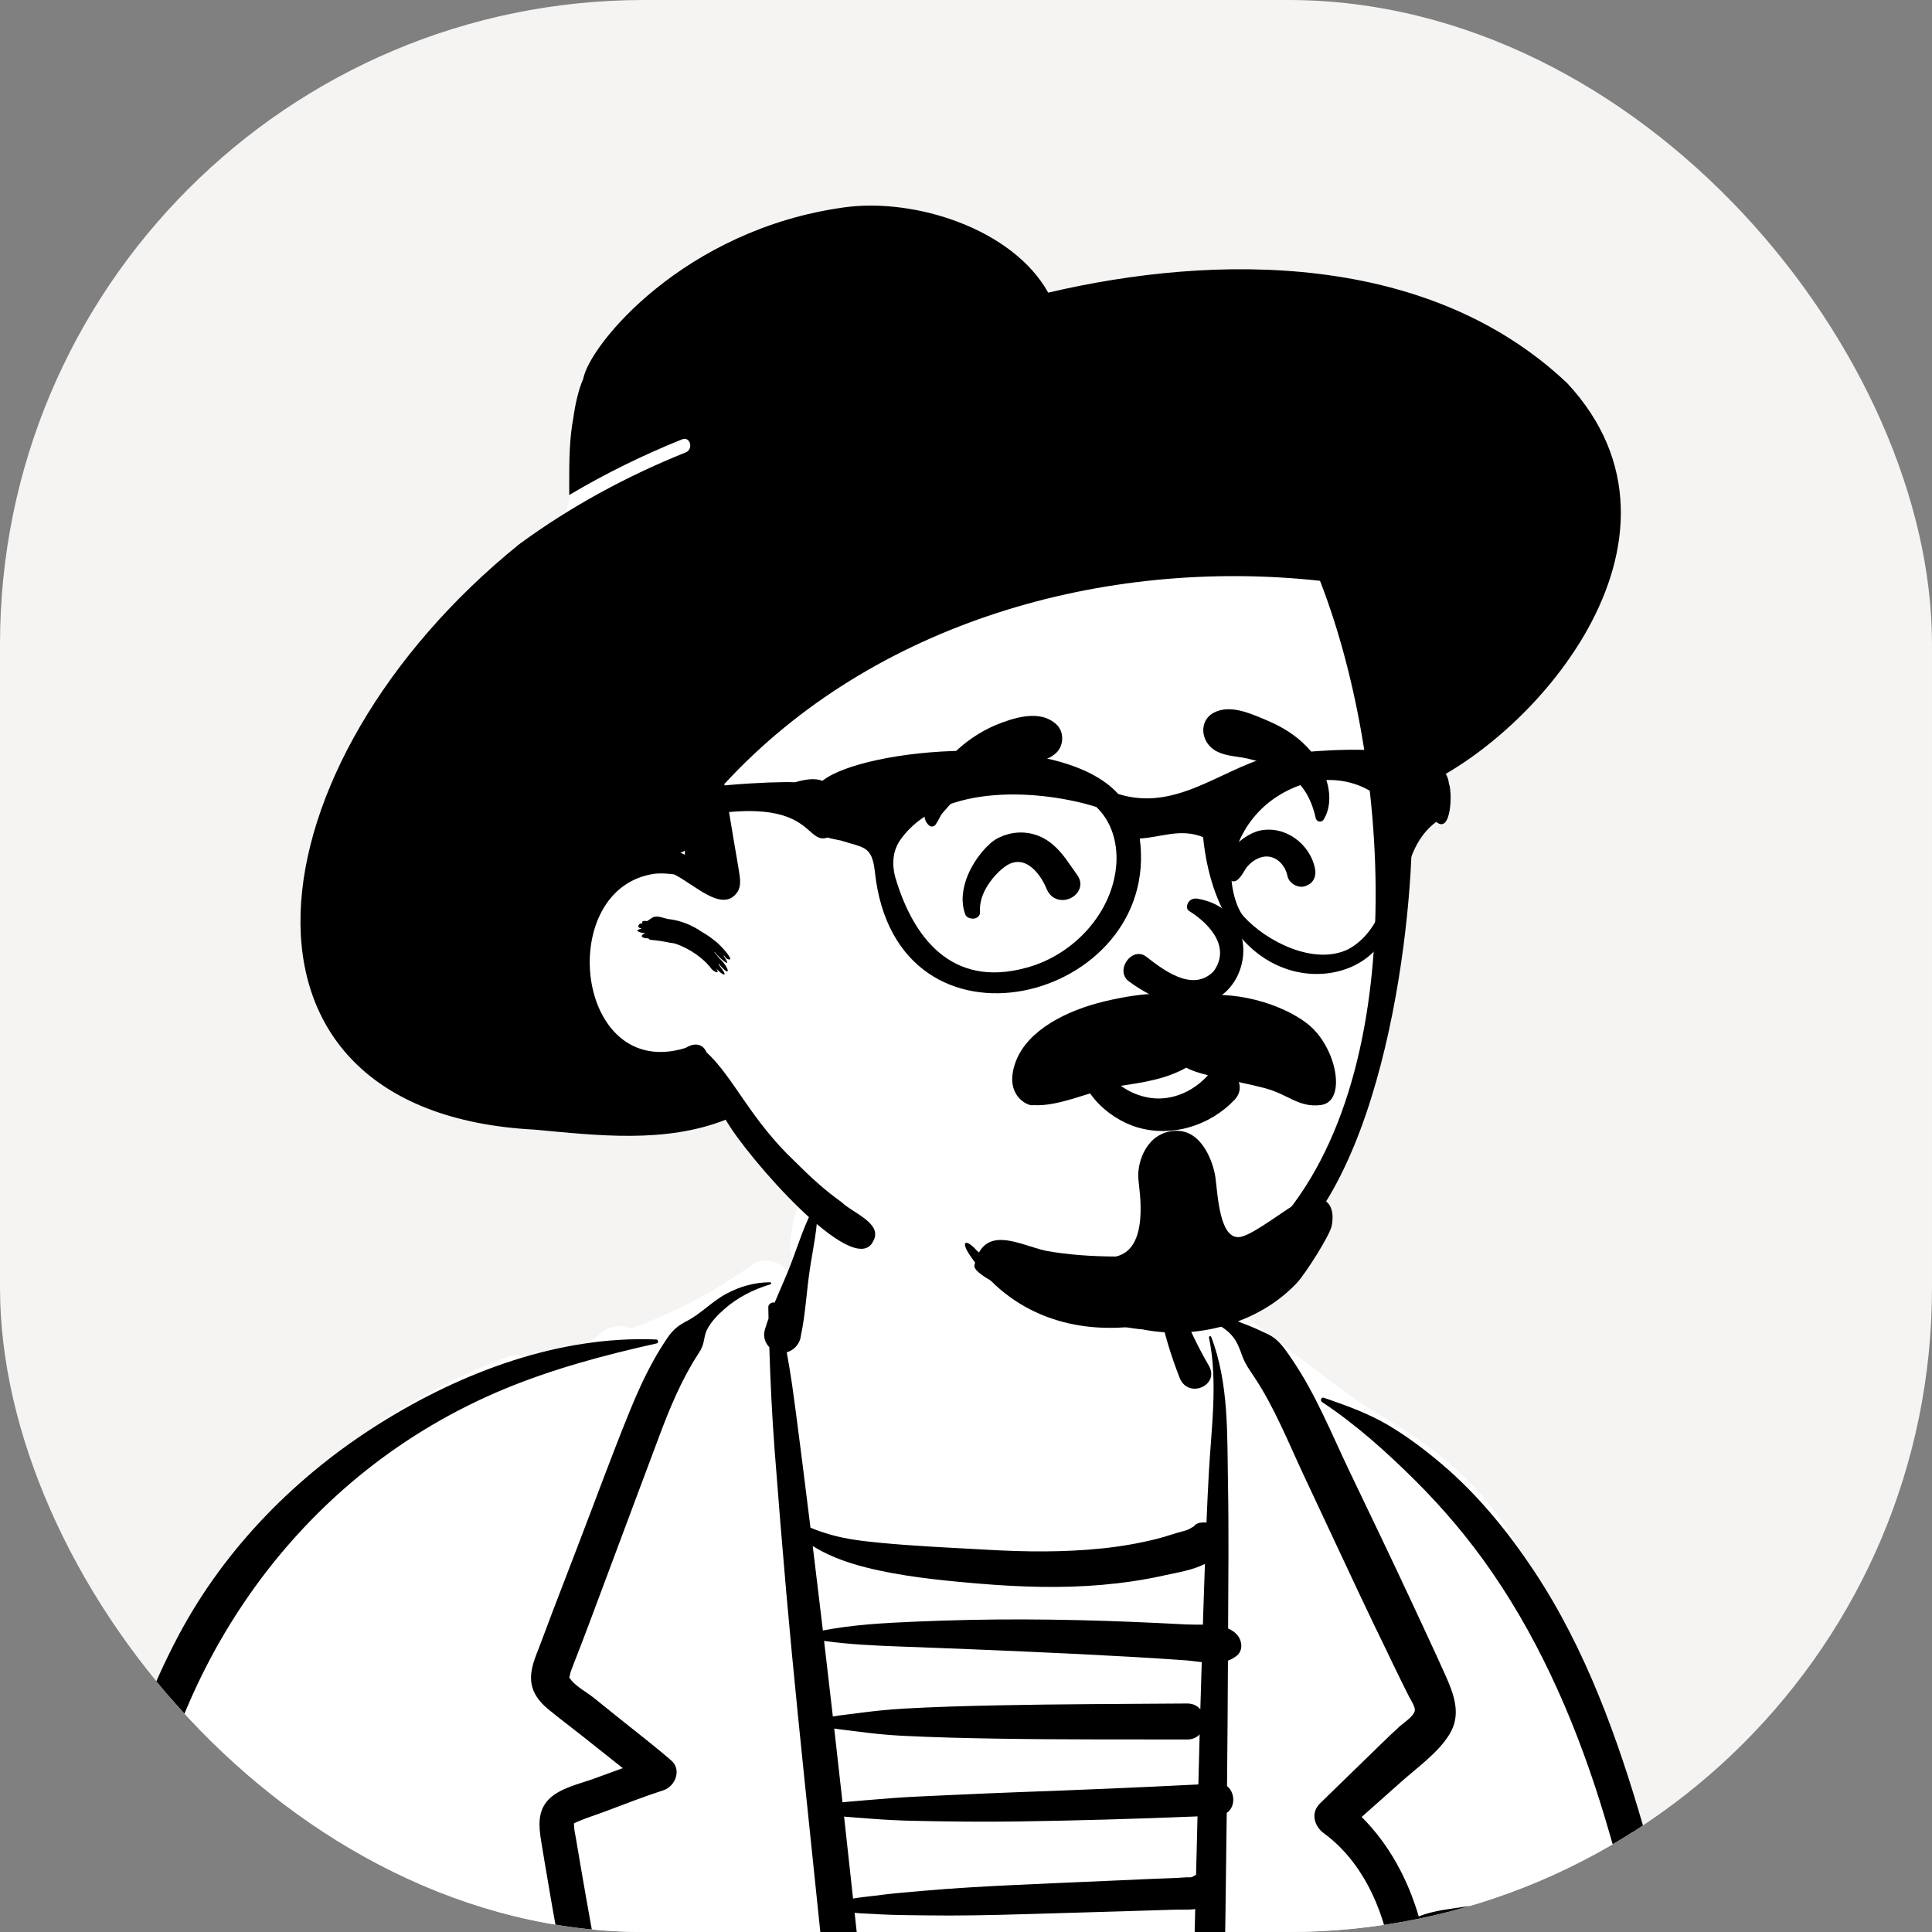
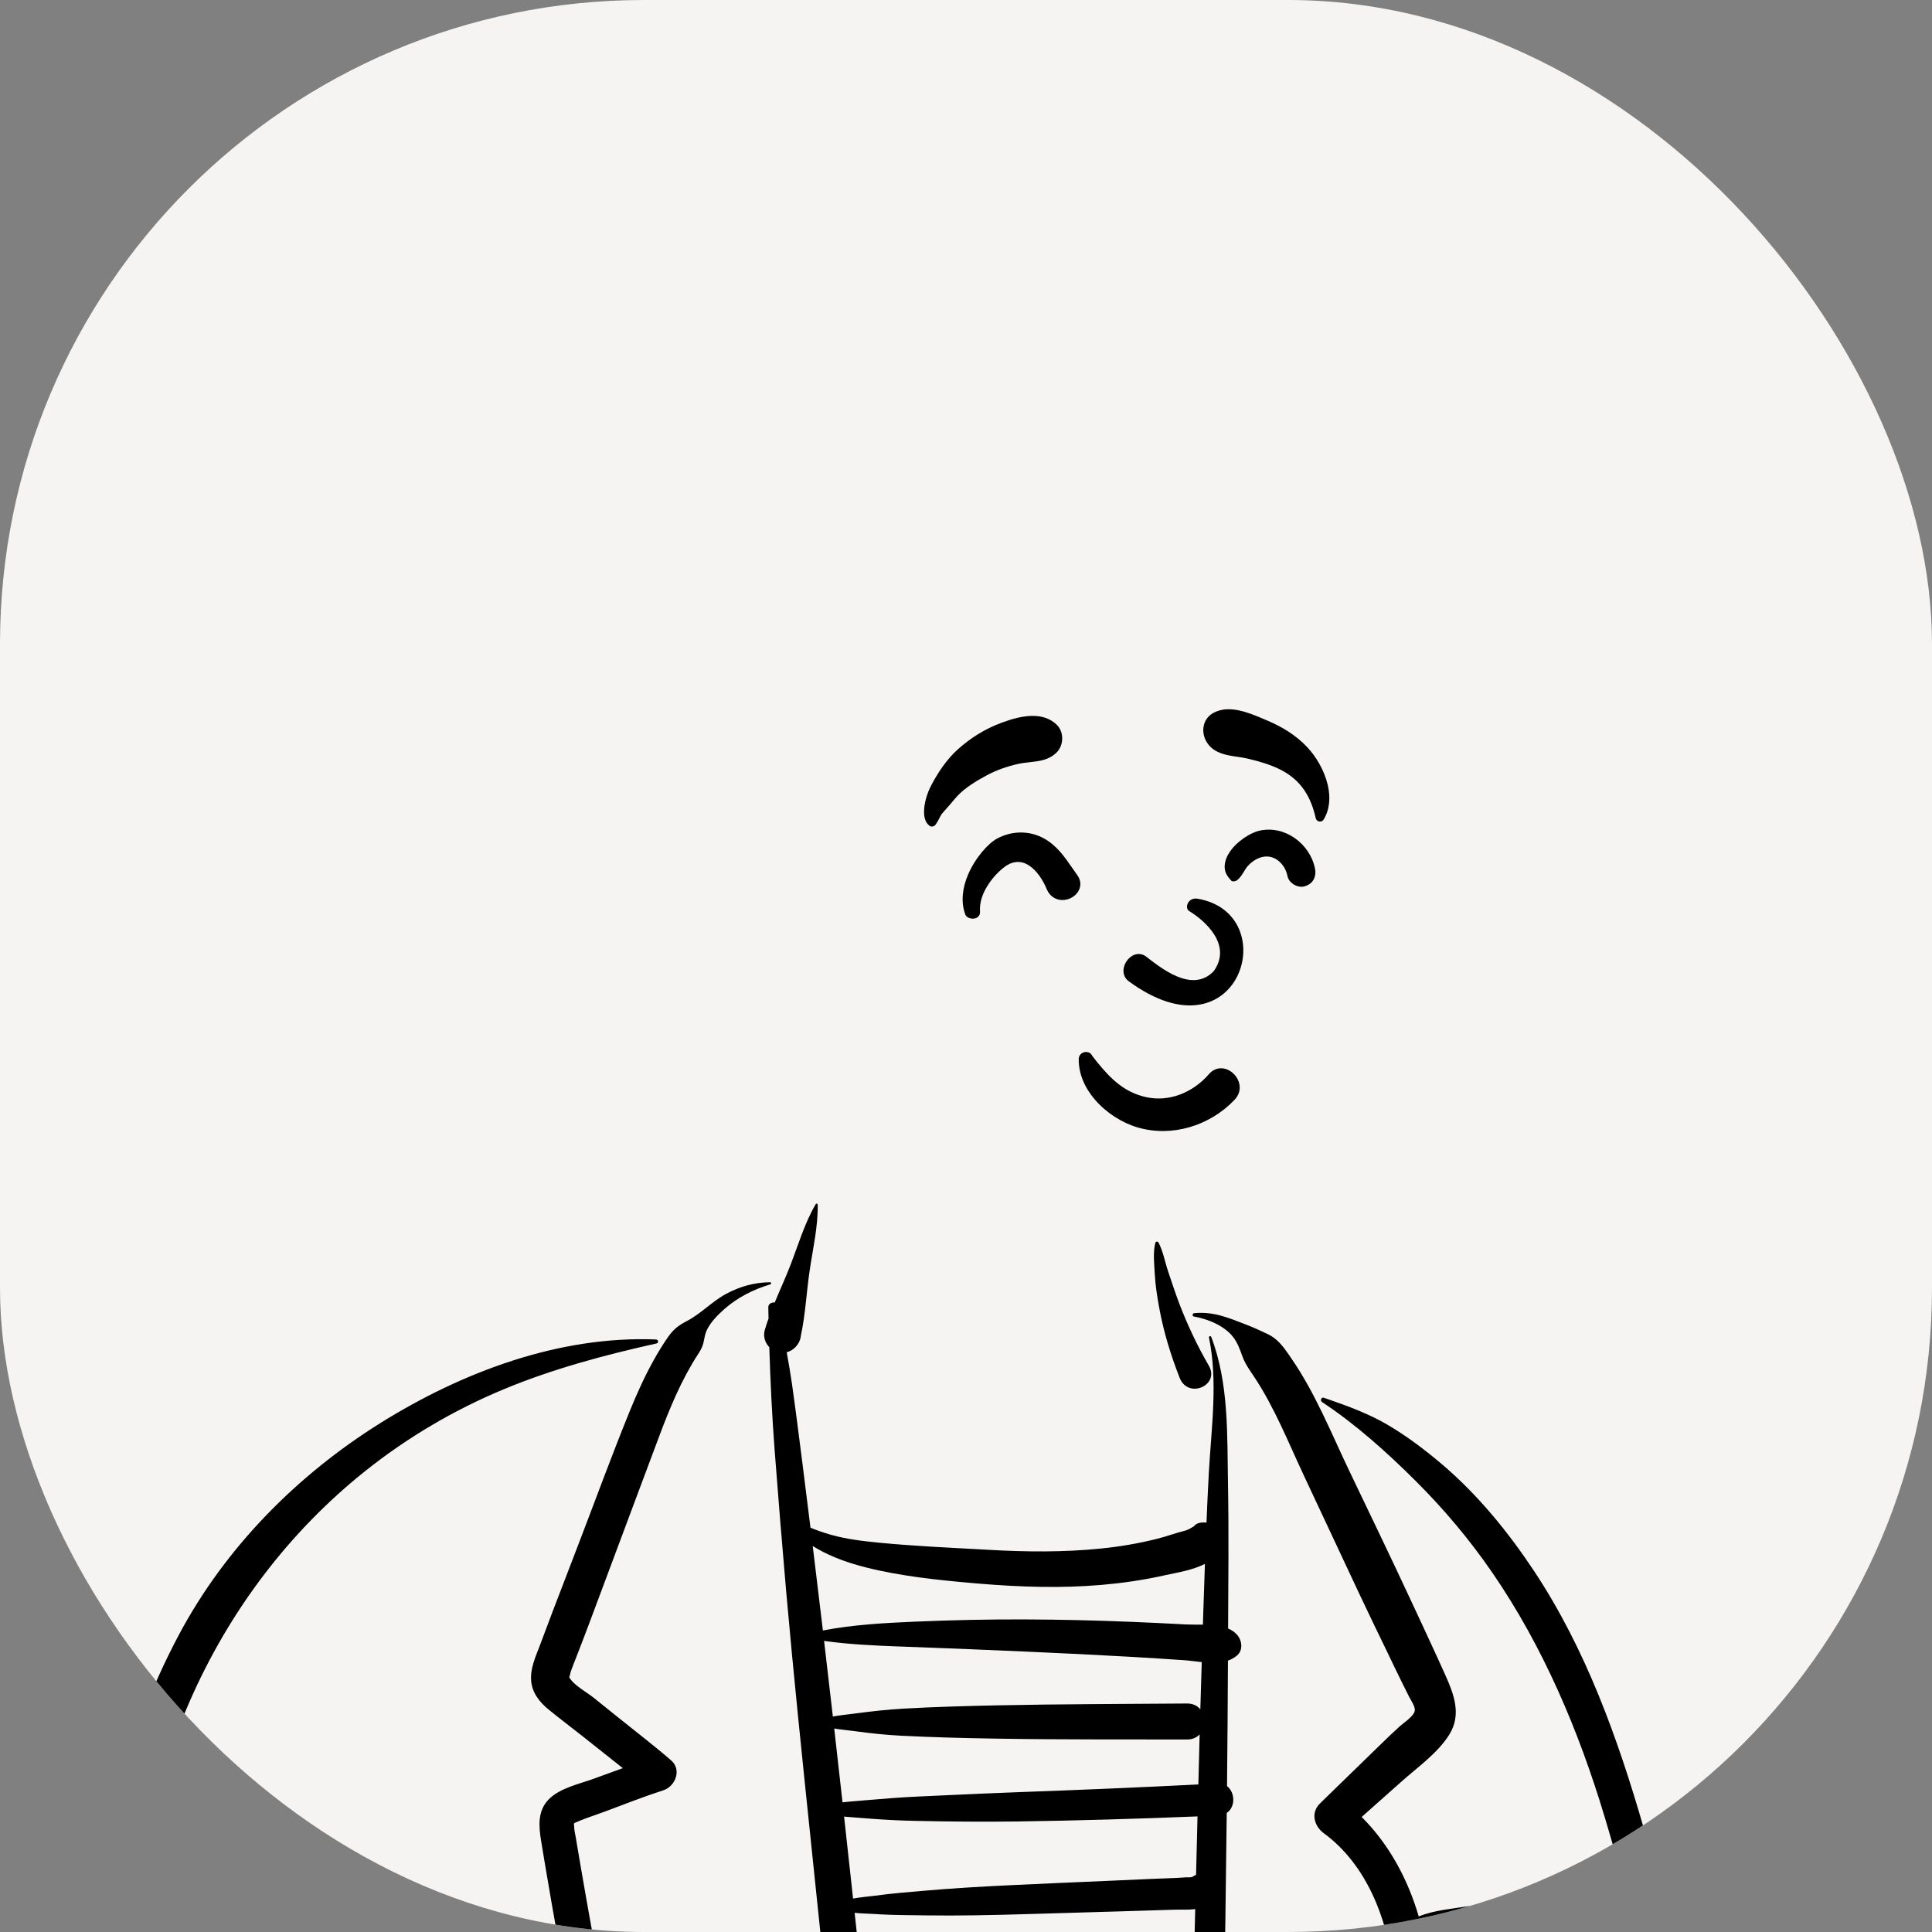
<svg xmlns="http://www.w3.org/2000/svg" width="48" height="48" viewBox="0 0 48 48" fill="none">
  <rect x="0" y="0" width="48" height="48" fill="#808080" stroke="none" />
  <g clip-path="url(#clip0_2009_54788)">
    <rect width="48" height="48" rx="16" fill="#F5F4F3" />
-     <path fill-rule="evenodd" clip-rule="evenodd" d="M43.402 66.221C43.312 64.558 43.201 62.897 43.069 61.238C42.806 57.932 42.461 54.623 41.887 51.355C41.321 48.131 40.529 44.996 39.387 41.923C38.858 40.498 38.284 39.282 37.452 38C36.665 36.789 35.661 35.968 34.411 35.236C33.284 34.577 31.975 33.434 30.894 32.696C30.443 32.388 29.514 32.409 29.205 31.953C28.8 31.356 29.062 30.443 28.654 29.848C28.187 29.168 27.533 28.64 26.796 28.256C25.991 27.713 25.042 27.468 24.092 27.501C22.69 27.417 21.278 27.861 20.378 28.997C19.928 29.564 19.666 30.219 19.63 30.943C19.62 31.131 19.681 31.28 19.781 31.387C19.722 31.466 19.663 31.545 19.604 31.625C19.42 31.353 18.99 31.209 18.703 31.414C17.765 32.084 16.751 32.618 15.681 33.008C15.431 32.891 15.127 32.945 14.913 33.138C14.826 33.216 14.734 33.283 14.637 33.339C14.24 33.446 13.837 33.536 13.428 33.605C13.3 33.627 13.192 33.699 13.11 33.797C12.988 33.683 12.82 33.629 12.633 33.7C10.474 34.52 8.434 35.793 6.884 37.518C5.166 39.43 4.264 41.808 3.578 44.244C2.834 46.881 2.359 49.583 1.96 52.291C1.556 55.034 1.157 57.788 0.879 60.546C0.723 62.099 0.663 63.666 0.734 65.225C0.769 66.004 0.841 66.781 0.954 67.553C0.981 67.734 1.009 67.942 1.054 68.15C0.918 68.123 0.756 68.238 0.783 68.421C0.975 69.697 2.524 70.068 3.592 70.215C5.34 70.455 7.096 70.588 8.86 70.599C10.594 70.609 12.328 70.498 14.058 70.399C15.831 70.297 17.605 70.195 19.379 70.091C26.485 69.677 33.592 69.266 40.699 68.851C41.348 68.813 42.089 68.762 42.645 68.387C43.407 67.873 43.447 67.056 43.402 66.221V66.221Z" fill="white" />
    <path fill-rule="evenodd" clip-rule="evenodd" d="M8.758 51.952C8.733 51.906 8.791 51.865 8.829 51.898C9.691 52.652 10.143 53.862 10.238 54.981C10.338 56.168 10.196 57.397 10.141 58.583C10.081 59.904 10.027 61.226 9.953 62.547C9.878 63.886 9.797 65.226 9.728 66.566L9.572 69.581V69.581C9.555 69.902 9.591 70.297 9.467 70.597C9.275 71.062 8.705 70.99 8.586 70.601L8.582 70.588L8.571 70.597C8.465 70.247 8.544 69.831 8.562 69.469L8.726 66.175V66.175C8.841 63.847 8.944 61.519 9.068 59.191L9.11 58.415C9.168 57.371 9.212 56.329 9.248 55.285L9.259 54.937C9.293 53.888 9.266 52.899 8.758 51.952ZM29.671 32.625C30.152 32.58 30.515 32.738 30.951 32.906C31.141 32.978 31.321 33.062 31.504 33.149C31.732 33.258 31.879 33.451 32.019 33.655L32.094 33.765C32.68 34.619 33.074 35.604 33.518 36.534C34.038 37.622 34.563 38.707 35.071 39.8L35.322 40.338C35.448 40.608 35.573 40.877 35.696 41.147L35.909 41.617C36.123 42.094 36.315 42.599 36.01 43.091C35.727 43.549 35.224 43.903 34.826 44.257C34.494 44.552 34.162 44.847 33.83 45.142C34.516 45.827 34.977 46.689 35.248 47.614C35.633 47.454 36.103 47.423 36.501 47.354C37.058 47.258 37.127 48.097 36.601 48.087C36.212 48.08 35.757 48.119 35.358 48.038C35.428 48.342 35.478 48.65 35.51 48.959C35.677 50.58 35.311 52.211 34.93 53.779L34.898 53.908C34.484 55.605 34.091 57.307 33.74 59.019C33.387 60.734 33.07 62.457 32.789 64.185C32.503 65.944 32.3 67.713 32.083 69.481C32.05 69.749 31.88 69.978 31.583 69.978C31.336 69.978 31.053 69.749 31.084 69.481C31.309 67.556 31.628 65.64 31.944 63.727C32.489 60.434 33.176 57.169 33.965 53.925L34.103 53.36C34.458 51.895 34.781 50.386 34.602 48.874C34.457 47.644 33.941 46.332 32.919 45.568L32.888 45.545C32.65 45.37 32.558 45.037 32.793 44.808C32.942 44.662 33.092 44.516 33.242 44.37L34.141 43.496L34.322 43.32C34.473 43.173 34.625 43.027 34.781 42.886C34.876 42.8 35.133 42.637 35.151 42.496C35.163 42.404 35.054 42.242 35.01 42.158L34.807 41.75V41.75C34.692 41.517 34.58 41.283 34.468 41.049C34.234 40.565 33.998 40.082 33.77 39.595L32.4 36.672V36.672C32.013 35.847 31.669 34.976 31.164 34.214L31.064 34.065C30.981 33.94 30.907 33.819 30.855 33.666C30.804 33.519 30.741 33.357 30.647 33.232C30.428 32.937 30.01 32.77 29.66 32.708C29.61 32.699 29.628 32.629 29.671 32.625ZM19.133 31.857C19.163 31.857 19.168 31.9 19.14 31.909C18.718 32.035 18.314 32.239 17.985 32.534C17.827 32.675 17.669 32.835 17.572 33.024C17.534 33.097 17.514 33.174 17.499 33.253L17.494 33.28C17.469 33.423 17.433 33.504 17.36 33.618L17.347 33.638C16.928 34.281 16.635 34.996 16.367 35.712L15.783 37.272V37.272L15.2 38.832C15.012 39.335 14.824 39.838 14.636 40.34C14.532 40.618 14.425 40.895 14.318 41.171C14.272 41.291 14.222 41.41 14.18 41.531C14.174 41.547 14.156 41.647 14.142 41.671L14.147 41.68V41.68C14.264 41.877 14.578 42.041 14.756 42.185L15.369 42.678V42.678C15.806 43.03 16.253 43.371 16.677 43.739C16.943 43.969 16.778 44.383 16.481 44.479C15.984 44.64 15.496 44.833 15.006 45.016C14.809 45.09 14.602 45.154 14.407 45.235L14.288 45.286C14.241 45.307 14.264 45.307 14.265 45.392C14.267 45.482 14.293 45.575 14.307 45.663C14.473 46.657 14.648 47.649 14.832 48.639C15.485 52.14 16.265 55.616 17.155 59.065C17.605 60.806 18.087 62.539 18.546 64.279C19.004 66.013 19.607 67.723 20.183 69.421C20.345 69.9 19.582 70.107 19.424 69.63C18.761 67.632 18.154 65.617 17.527 63.607C16.413 60.037 15.536 56.389 14.76 52.733C14.375 50.921 14.023 49.102 13.704 47.277C13.644 46.931 13.585 46.585 13.527 46.239L13.443 45.731C13.385 45.368 13.352 44.99 13.635 44.703C13.911 44.423 14.386 44.324 14.749 44.193L14.776 44.183C15.007 44.097 15.24 44.014 15.473 43.929C15.13 43.66 14.793 43.386 14.451 43.118C14.176 42.902 13.896 42.69 13.625 42.469C13.402 42.287 13.219 42.053 13.196 41.756C13.172 41.453 13.302 41.171 13.408 40.893L13.418 40.866C13.521 40.589 13.625 40.311 13.731 40.035L14.388 38.323V38.323C14.806 37.235 15.206 36.138 15.646 35.059C15.82 34.631 16.009 34.211 16.233 33.807C16.341 33.612 16.457 33.422 16.583 33.238C16.724 33.032 16.852 32.931 17.07 32.818C17.419 32.636 17.693 32.331 18.044 32.144C18.388 31.96 18.742 31.861 19.133 31.857ZM20.267 29.916C20.28 29.893 20.316 29.904 20.316 29.93C20.325 30.47 20.196 31.023 20.117 31.557C20.037 32.094 20.011 32.66 19.896 33.191C19.894 33.216 19.889 33.24 19.882 33.264L19.877 33.282V33.282C19.828 33.431 19.701 33.557 19.546 33.596C19.595 33.866 19.641 34.136 19.68 34.407C19.746 34.874 19.807 35.341 19.866 35.808L19.938 36.369C20.005 36.898 20.071 37.426 20.136 37.955C20.301 38.024 20.469 38.081 20.641 38.13C21.038 38.243 21.445 38.289 21.854 38.329C22.688 38.41 23.529 38.448 24.366 38.494L24.545 38.504C25.486 38.558 26.433 38.568 27.371 38.471C27.837 38.424 28.299 38.344 28.752 38.23C28.983 38.173 29.207 38.087 29.437 38.03C29.514 38.012 29.582 37.969 29.659 37.923C29.692 37.88 29.74 37.847 29.802 37.835L29.819 37.832V37.832L29.836 37.83L29.841 37.827L29.841 37.829C29.888 37.823 29.933 37.823 29.975 37.828C29.992 37.416 30.01 37.004 30.033 36.592C30.094 35.484 30.263 34.329 30.037 33.232C30.03 33.195 30.08 33.182 30.093 33.216C30.536 34.378 30.486 35.649 30.509 36.872C30.531 38.068 30.517 39.264 30.512 40.46C30.598 40.497 30.674 40.546 30.735 40.616C30.857 40.754 30.891 40.995 30.735 41.129C30.666 41.188 30.589 41.229 30.508 41.258C30.503 42.297 30.496 43.336 30.485 44.375C30.684 44.528 30.703 44.891 30.478 45.041C30.441 48.406 30.379 51.772 30.328 55.136L30.222 62.196V62.196C30.207 63.136 30.184 64.077 30.175 65.017L30.182 65.02V65.02L30.206 65.031C30.245 65.05 30.305 65.08 30.317 65.11C30.32 65.118 30.321 65.124 30.321 65.128C30.386 65.137 30.45 65.168 30.506 65.221C30.644 65.351 30.616 65.547 30.506 65.68L30.477 65.716V65.716C30.408 65.799 30.278 65.83 30.172 65.814C30.173 66.4 30.177 66.988 30.175 67.575C30.174 67.754 30.172 67.933 30.169 68.112L30.161 68.542C30.156 68.788 30.134 69.099 29.882 69.21C29.598 69.334 29.342 69.232 29.227 68.944C29.196 68.866 29.203 68.793 29.214 68.716C29.21 68.601 29.192 68.466 29.194 68.359L29.204 67.911V67.911C29.205 67.842 29.208 67.772 29.21 67.703L29.202 67.704V67.704C28.19 67.753 27.172 67.729 26.159 67.729L25.708 67.729C25.332 67.73 24.955 67.728 24.58 67.713L24.439 67.707C24.158 67.694 23.862 67.69 23.571 67.665C23.608 67.963 23.643 68.261 23.674 68.559C23.703 68.842 23.41 69.082 23.148 69.082C22.837 69.082 22.66 68.839 22.623 68.559C22.447 67.238 22.375 65.904 22.208 64.582C22.057 63.397 21.927 62.21 21.795 61.024L21.75 60.628C21.266 56.31 20.796 51.99 20.346 47.668L20.136 45.647C19.924 43.611 19.712 41.575 19.532 39.535C19.43 38.369 19.335 37.203 19.246 36.036C19.181 35.178 19.14 34.326 19.113 33.47C19.008 33.362 18.955 33.205 19.001 33.042C19.029 32.947 19.06 32.853 19.094 32.758C19.092 32.666 19.09 32.573 19.088 32.48C19.086 32.393 19.176 32.348 19.247 32.362C19.377 32.048 19.521 31.737 19.64 31.427C19.834 30.924 19.993 30.382 20.267 29.916ZM9.456 35.352C11.479 34.09 13.888 33.181 16.301 33.279C16.356 33.281 16.371 33.364 16.314 33.377C15.027 33.663 13.726 34.011 12.508 34.519C11.286 35.027 10.124 35.712 9.09 36.535C7.18 38.054 5.696 40.029 4.719 42.256C4.147 43.561 3.746 44.938 3.395 46.315C3.025 47.773 2.719 49.247 2.465 50.73C1.963 53.658 1.671 56.619 1.516 59.584C1.358 62.601 1.423 65.621 1.31 68.638C1.291 69.161 0.54 69.15 0.502 68.638C0.247 65.207 0.388 61.722 0.624 58.294C0.837 55.212 1.208 52.137 1.806 49.105L1.858 48.842C2.416 46.037 3.09 43.163 4.441 40.623C5.594 38.454 7.374 36.652 9.456 35.352ZM37.557 48.76C37.567 48.73 37.607 48.73 37.618 48.76C37.848 49.403 37.857 50.128 37.918 50.806L37.923 50.858C37.982 51.477 38.026 52.096 38.067 52.715L38.082 52.947C38.248 55.475 38.454 57.999 38.765 60.513C39.076 63.018 39.495 65.505 39.948 67.987C39.999 68.263 39.876 68.545 39.585 68.624C39.328 68.694 38.999 68.537 38.945 68.262C38.663 66.838 38.436 65.411 38.233 63.974C37.875 61.444 37.608 58.901 37.437 56.352C37.35 55.071 37.297 53.791 37.276 52.508C37.267 51.912 37.282 51.315 37.314 50.721L37.322 50.583C37.357 49.975 37.353 49.34 37.557 48.76ZM15.69 64.857C15.717 64.843 15.751 64.873 15.734 64.9C15.342 65.534 14.812 66.081 14.299 66.62C13.764 67.183 13.242 67.764 12.695 68.316C12.3 68.715 11.665 68.071 12.082 67.705C12.668 67.191 13.28 66.702 13.876 66.199L14.137 65.978C14.626 65.567 15.129 65.16 15.69 64.857ZM34.301 64.54C34.272 64.484 34.339 64.439 34.384 64.476C34.7 64.732 34.983 65.037 35.289 65.307C35.591 65.575 35.904 65.824 36.226 66.067C36.55 66.312 36.88 66.546 37.22 66.768C37.501 66.953 37.791 67.1 38.086 67.253C38.223 67.27 38.349 67.337 38.45 67.464C38.61 67.664 38.627 68.041 38.405 68.215L38.366 68.246V68.246C38.107 68.448 37.799 68.473 37.544 68.246C37.26 67.992 36.99 67.713 36.717 67.444L36.635 67.364C36.341 67.08 36.055 66.786 35.785 66.48L35.54 66.203C35.086 65.687 34.614 65.132 34.301 64.54ZM32.845 34.833C32.793 34.798 32.825 34.705 32.89 34.727L33.009 34.768C33.506 34.94 34.018 35.131 34.47 35.396C34.955 35.681 35.403 36.02 35.831 36.384C36.717 37.137 37.471 38.063 38.112 39.029C39.397 40.966 40.192 43.184 40.834 45.404C41.518 47.77 42.045 50.188 42.475 52.612C42.912 55.076 43.249 57.563 43.471 60.055C43.58 61.283 43.654 62.511 43.69 63.743C43.709 64.377 43.709 65.01 43.703 65.645C43.702 65.808 43.703 65.971 43.705 66.134L43.711 66.623C43.715 66.932 43.752 67.257 43.678 67.559C43.559 68.045 42.752 67.954 42.779 67.457C42.754 67.292 42.753 67.121 42.76 66.95C42.756 66.928 42.752 66.905 42.747 66.882C42.734 66.817 42.745 66.756 42.771 66.704C42.775 66.621 42.779 66.54 42.78 66.46C42.785 66.133 42.785 65.808 42.776 65.482C42.757 64.793 42.729 64.105 42.702 63.418C42.646 62.043 42.569 60.668 42.457 59.297C42.068 54.525 41.246 49.725 39.865 45.134C39.224 43.002 38.34 40.909 37.072 39.066C36.509 38.248 35.874 37.493 35.17 36.792C34.462 36.086 33.681 35.384 32.845 34.833ZM23.291 65.598L23.387 66.287C23.434 66.632 23.482 66.976 23.527 67.321C23.832 67.28 24.145 67.262 24.439 67.236C24.954 67.191 25.473 67.169 25.99 67.148C27.058 67.104 28.132 67.028 29.202 67.033C29.213 67.033 29.223 67.034 29.233 67.035L29.287 65.675V65.675L28.535 65.674V65.674C27.898 65.673 27.262 65.667 26.625 65.662C26.052 65.657 25.478 65.656 24.904 65.644L24.659 65.638C24.224 65.627 23.744 65.651 23.291 65.598ZM29.35 63.624C29.319 63.628 29.288 63.631 29.255 63.632C29.106 63.638 28.956 63.634 28.807 63.635C28.49 63.638 28.172 63.64 27.855 63.64C27.221 63.64 26.587 63.644 25.952 63.651C25.299 63.659 24.647 63.671 23.994 63.672C23.677 63.672 23.362 63.664 23.046 63.655C23.097 64.103 23.15 64.55 23.209 64.996C23.701 64.93 24.229 64.963 24.709 64.959L24.771 64.958C25.426 64.947 26.082 64.955 26.737 64.956C27.412 64.957 28.086 64.959 28.76 64.965L29.314 64.969V64.969L29.315 64.941V64.941C29.331 64.503 29.341 64.064 29.35 63.624ZM22.802 61.483C22.863 62.011 22.921 62.541 22.98 63.07C23.019 63.063 23.058 63.058 23.099 63.054C23.416 63.021 23.732 62.993 24.05 62.973C24.684 62.934 25.317 62.913 25.952 62.897C26.605 62.879 27.258 62.866 27.911 62.857C28.229 62.852 28.546 62.853 28.863 62.855C29.012 62.856 29.162 62.851 29.311 62.861C29.328 62.862 29.345 62.864 29.362 62.866L29.373 62.072C29.375 61.939 29.377 61.807 29.379 61.675C28.889 61.705 28.39 61.693 27.9 61.694L27.787 61.694C27.172 61.697 26.556 61.688 25.94 61.675C25.305 61.662 24.671 61.642 24.037 61.601C23.78 61.585 23.525 61.563 23.27 61.535L23.142 61.52C23.031 61.507 22.916 61.497 22.802 61.483ZM29.43 59.242C28.249 59.335 27.074 59.374 25.89 59.386L25.712 59.387C24.666 59.395 23.611 59.438 22.562 59.41C22.625 59.952 22.687 60.493 22.75 61.035C22.9 61.028 23.051 61.028 23.198 61.022C23.497 61.012 23.794 61.009 24.093 61.008C24.709 61.007 25.324 61.012 25.94 61.011C26.575 61.01 27.209 60.999 27.843 60.987C28.358 60.977 28.877 60.939 29.393 60.94L29.43 59.242V59.242ZM29.48 56.932C29.343 56.977 29.181 56.98 29.004 56.988L28.547 57.011C28.335 57.021 28.123 57.031 27.911 57.039C27.205 57.064 26.498 57.088 25.791 57.111C25.067 57.134 24.34 57.147 23.616 57.124C23.261 57.113 22.909 57.094 22.555 57.065C22.468 57.058 22.379 57.053 22.289 57.047C22.372 57.764 22.454 58.481 22.537 59.199C23.581 59.071 24.633 58.992 25.676 58.86L26.618 58.74C27.561 58.62 28.502 58.502 29.448 58.403L29.48 56.932V56.932ZM29.53 54.596C29.329 54.646 29.1 54.643 28.908 54.656L28.872 54.658C28.506 54.686 28.14 54.699 27.774 54.708C27.056 54.726 26.338 54.735 25.62 54.739L25.188 54.742C24.613 54.745 24.038 54.747 23.462 54.733C23.093 54.725 22.724 54.707 22.355 54.688C22.245 54.683 22.132 54.679 22.018 54.673C22.095 55.353 22.173 56.032 22.251 56.711C22.372 56.691 22.494 56.677 22.61 56.657C22.908 56.607 23.204 56.567 23.504 56.532C24.153 56.454 24.805 56.398 25.457 56.352C26.126 56.303 26.796 56.262 27.465 56.216L27.939 56.182C28.097 56.171 28.255 56.161 28.413 56.151C28.683 56.135 28.997 56.153 29.265 56.095C29.337 56.065 29.418 56.058 29.498 56.075L29.53 54.596V54.596ZM29.591 51.863C29.521 51.951 29.418 51.997 29.294 52.013C28.649 52.096 27.988 52.109 27.338 52.149L27.224 52.156C26.553 52.2 25.881 52.234 25.21 52.27C24.52 52.306 23.83 52.336 23.14 52.36C22.847 52.37 22.552 52.371 22.259 52.368L22.133 52.366C22.012 52.364 21.886 52.364 21.76 52.36C21.83 52.995 21.9 53.63 21.972 54.265C22.101 54.251 22.23 54.24 22.355 54.227C22.724 54.188 23.092 54.15 23.462 54.121C24.162 54.066 24.863 54.033 25.565 53.998C26.283 53.963 27.001 53.939 27.719 53.906C28.067 53.89 28.415 53.87 28.762 53.838C29.006 53.815 29.294 53.733 29.548 53.763C29.562 53.13 29.577 52.496 29.591 51.863ZM29.648 49.414C29.637 49.431 29.624 49.448 29.608 49.463C29.324 49.742 28.975 49.72 28.599 49.75L28.576 49.752C28.207 49.782 27.838 49.812 27.47 49.838C26.732 49.891 25.993 49.928 25.255 49.961C24.499 49.995 23.738 50.019 22.982 50.003C22.497 49.993 21.99 49.995 21.496 49.948C21.572 50.647 21.648 51.347 21.725 52.046C21.864 52.02 22.004 52 22.136 51.979C22.47 51.927 22.804 51.874 23.14 51.836C23.811 51.759 24.482 51.687 25.154 51.622C25.729 51.567 26.303 51.51 26.879 51.459L27.224 51.43C27.91 51.372 28.605 51.278 29.294 51.264C29.407 51.261 29.536 51.323 29.601 51.42C29.616 50.751 29.632 50.083 29.648 49.414ZM29.695 47.432C29.52 47.453 29.331 47.441 29.169 47.446C28.76 47.46 28.351 47.472 27.942 47.484L25.488 47.556V47.556C24.653 47.581 23.814 47.599 22.978 47.587C22.61 47.582 22.241 47.581 21.874 47.562L21.751 47.554C21.6 47.544 21.414 47.543 21.233 47.524L21.447 49.498V49.498C21.939 49.428 22.446 49.401 22.933 49.36L23.037 49.35C23.756 49.285 24.479 49.242 25.199 49.194C25.938 49.144 26.676 49.083 27.414 49.021C27.783 48.99 28.152 48.96 28.52 48.926L28.566 48.922C28.914 48.885 29.241 48.808 29.55 49.013C29.595 49.042 29.63 49.083 29.654 49.127C29.668 48.562 29.681 47.997 29.695 47.432ZM29.752 45.128C28.258 45.188 26.763 45.233 25.267 45.254C24.425 45.265 23.584 45.257 22.743 45.239C22.378 45.232 22.01 45.214 21.645 45.186L21.508 45.175C21.335 45.161 21.153 45.15 20.971 45.133C21.046 45.812 21.121 46.49 21.194 47.169C21.373 47.136 21.559 47.121 21.716 47.101L21.751 47.097C22.14 47.043 22.532 47.012 22.922 46.978C23.683 46.911 24.447 46.868 25.209 46.832C25.99 46.794 26.771 46.763 27.552 46.728L28.333 46.693C28.463 46.688 28.593 46.682 28.723 46.676C28.909 46.669 29.095 46.661 29.281 46.654C29.373 46.65 29.468 46.637 29.56 46.642L29.586 46.639C29.598 46.637 29.609 46.636 29.618 46.635C29.643 46.616 29.67 46.6 29.699 46.588L29.716 46.582L29.752 45.128ZM20.726 42.945C20.796 43.556 20.864 44.167 20.932 44.778C21.145 44.754 21.361 44.741 21.564 44.722C21.975 44.686 22.387 44.654 22.799 44.635L23.622 44.597C24.17 44.572 24.718 44.547 25.267 44.527C26.769 44.473 28.271 44.41 29.773 44.334C29.783 43.919 29.794 43.505 29.805 43.09C29.733 43.167 29.629 43.218 29.492 43.217C27.916 43.213 26.339 43.222 24.763 43.196C23.974 43.183 23.186 43.164 22.399 43.124C22.013 43.104 21.625 43.064 21.243 43.011C21.08 42.989 20.901 42.973 20.726 42.945ZM20.474 40.768C20.548 41.394 20.621 42.02 20.692 42.646C20.888 42.611 21.09 42.593 21.273 42.568C21.665 42.515 22.06 42.472 22.455 42.45C23.224 42.407 23.993 42.385 24.763 42.369C26.339 42.336 27.916 42.336 29.492 42.323C29.64 42.322 29.75 42.38 29.822 42.468C29.833 42.077 29.845 41.686 29.857 41.295C29.704 41.279 29.554 41.256 29.414 41.247C28.985 41.217 28.555 41.19 28.126 41.165C27.229 41.114 26.332 41.07 25.435 41.031C24.538 40.992 23.64 40.954 22.742 40.921L22.35 40.907C21.726 40.884 21.091 40.855 20.474 40.768ZM20.192 38.411C20.269 39.045 20.345 39.679 20.421 40.313L20.444 40.509V40.509C21.194 40.364 21.985 40.321 22.742 40.289C23.64 40.251 24.536 40.231 25.435 40.234C26.332 40.237 27.229 40.258 28.126 40.295C28.574 40.313 29.022 40.335 29.47 40.359C29.593 40.365 29.737 40.362 29.886 40.364C29.889 40.264 29.892 40.165 29.895 40.065C29.909 39.662 29.922 39.258 29.936 38.855C29.633 39.01 29.239 39.072 28.935 39.138L28.9 39.146C28.398 39.258 27.884 39.331 27.371 39.376C26.363 39.463 25.345 39.43 24.339 39.346L24.162 39.331C23.278 39.254 22.362 39.157 21.505 38.94C21.097 38.836 20.675 38.691 20.309 38.48C20.271 38.458 20.232 38.435 20.192 38.411ZM28.704 30.878C28.712 30.844 28.764 30.836 28.781 30.868C28.9 31.093 28.944 31.363 29.027 31.605C29.116 31.864 29.199 32.125 29.297 32.382C29.502 32.917 29.744 33.431 30.032 33.928C30.318 34.419 29.518 34.769 29.308 34.231C29.091 33.677 28.913 33.103 28.805 32.517C28.752 32.231 28.705 31.941 28.69 31.65C28.677 31.4 28.642 31.122 28.704 30.878Z" fill="black" />
-     <path fill-rule="evenodd" clip-rule="evenodd" d="M34.54 19.985C34.517 18.728 34.492 17.446 34.305 16.202C34.121 14.985 33.617 13.885 32.75 13.002C30.908 11.125 28.238 10.666 25.753 10.246L21.504 9.528C20.208 9.309 18.825 8.959 17.515 9.27C16.87 9.423 16.322 9.778 15.821 10.199C15.338 10.605 14.819 11.04 14.492 11.586C14.164 12.133 14.051 12.771 13.945 13.389C13.824 14.086 13.731 14.788 13.665 15.492C13.532 16.903 13.514 18.324 13.61 19.737C13.657 20.422 13.731 21.106 13.826 21.786C13.873 22.124 13.926 22.46 13.986 22.796C14.004 22.895 14.017 23.004 14.036 23.115C13.902 23.494 13.825 23.887 13.832 24.279C13.85 25.432 14.827 26.158 15.812 26.547C16.383 26.773 16.981 26.927 17.542 27.179C18.132 27.445 18.534 27.875 18.938 28.366C19.708 29.303 20.577 30.145 21.569 30.847C23.673 32.336 26.337 33.04 28.889 32.505C29.502 32.377 30.119 32.178 30.67 31.878C31.251 31.561 31.688 31.102 32.055 30.559C32.737 29.552 33.225 28.417 33.595 27.263C33.972 26.085 34.24 24.905 34.386 23.677C34.531 22.453 34.562 21.216 34.54 19.985V19.985Z" fill="white" />
-     <path fill-rule="evenodd" clip-rule="evenodd" d="M20.981 5.151C22.739 4.91 25.166 5.692 26.042 7.271C30.222 6.289 35.495 6.257 38.941 9.524C42.536 13.4 38.02 18.509 35.026 19.662C35.244 20.717 34.904 27.476 32.498 30.491C30.59 33.045 26.144 34.224 24.087 31.173L24.071 31.148C23.851 30.795 24.04 30.807 24.267 31.069C26.281 32.833 29.02 32.863 31.13 31.001C35.086 27.599 34.678 19.256 32.795 14.43C27.436 13.844 21.698 15.461 17.996 19.479L18.247 20.979C18.289 21.235 18.338 21.49 18.375 21.747C18.398 21.911 18.401 22.075 18.287 22.208C17.909 22.647 17.272 21.987 16.749 21.724C16.594 21.703 16.439 21.694 16.287 21.705C13.771 22.028 14.267 26.888 17.032 26.036C17.265 25.892 17.464 25.936 17.554 26.145C18.213 26.746 18.648 27.818 19.743 28.851C20.13 29.238 20.481 29.562 20.916 29.873C21.171 30.13 21.941 30.392 21.697 30.832C21.235 31.833 18.512 28.689 18.031 27.819C16.523 28.412 14.851 28.211 13.288 28.066C5.042 27.639 6.143 18.983 12.902 13.519C14.174 12.586 15.578 11.825 17.037 11.24C17.236 11.16 17.149 10.834 16.947 10.915C15.982 11.303 15.041 11.764 14.143 12.298L14.142 11.979C14.141 11.441 14.149 10.881 14.243 10.39C14.29 10.05 14.369 9.687 14.49 9.413C14.64 8.575 16.99 5.697 20.981 5.151ZM16.177 22.821C16.305 22.7 16.542 22.844 16.656 22.84C16.945 22.88 17.221 23.002 17.436 23.152C17.578 23.231 17.677 23.306 17.76 23.374L17.762 23.373C17.762 23.373 17.761 23.374 17.76 23.374L17.768 23.379C17.889 23.465 18.331 23.947 18.052 23.817C18.031 23.79 18.01 23.764 17.988 23.739C17.986 23.742 17.983 23.746 17.979 23.749L17.994 23.772C18.232 24.128 17.822 23.753 17.759 23.654C17.756 23.656 17.752 23.658 17.749 23.659L17.831 23.759C17.843 23.773 17.852 23.785 17.859 23.794L17.877 23.811C18.151 24.08 18.16 24.322 17.841 23.924C17.853 23.943 17.863 23.963 17.865 23.98L17.884 24.004C18.134 24.326 17.93 24.212 17.806 24.074L17.795 24.062L17.797 24.066C17.913 24.244 17.683 24.119 17.643 24.024L17.641 24.019C17.597 23.983 17.57 23.943 17.56 23.933L17.558 23.931C17.343 23.711 17.03 23.525 16.765 23.441C16.727 23.433 16.688 23.427 16.648 23.423C16.489 23.388 16.327 23.364 16.164 23.35C16.145 23.348 16.124 23.334 16.109 23.315C15.863 23.306 15.939 23.206 16.041 23.187L16.043 23.187L16.023 23.185C15.864 23.17 15.756 23.113 15.916 23.078L15.937 23.074C15.934 23.071 15.932 23.067 15.93 23.063C15.793 23.048 15.882 22.915 15.958 22.947C15.926 22.843 16.072 22.895 16.091 22.88C16.105 22.864 16.122 22.851 16.132 22.85C16.176 22.819 16.154 22.822 16.177 22.821ZM17.016 21.134L16.983 21.153C16.958 21.168 16.931 21.178 16.904 21.184C16.942 21.2 16.979 21.217 17.016 21.236C17.016 21.213 17.015 21.191 17.015 21.168L17.016 21.134Z" fill="black" />
    <path fill-rule="evenodd" clip-rule="evenodd" d="M29.552 28.005C29.137 28.125 28.691 28.135 28.268 28.012C27.884 27.9 27.49 27.653 27.208 27.326C26.957 27.036 26.795 26.684 26.801 26.308C26.802 26.265 26.817 26.229 26.841 26.201C26.866 26.171 26.902 26.15 26.94 26.141C26.98 26.132 27.021 26.136 27.057 26.151C27.089 26.166 27.116 26.191 27.133 26.227C27.177 26.283 27.22 26.339 27.263 26.394C27.612 26.823 27.95 27.143 28.475 27.258C28.76 27.321 29.044 27.293 29.305 27.198C29.584 27.096 29.837 26.917 30.035 26.687C30.124 26.584 30.23 26.541 30.333 26.541C30.45 26.54 30.565 26.594 30.652 26.68C30.738 26.766 30.795 26.881 30.8 27.002C30.805 27.108 30.77 27.219 30.678 27.318C30.373 27.643 29.979 27.882 29.552 28.005ZM29.539 22.631C29.964 22.889 30.613 23.489 30.155 24.128C29.616 24.69 28.84 24.045 28.458 23.753C28.104 23.527 27.706 24.109 28.035 24.373C30.796 26.409 31.917 22.698 29.754 22.328C29.516 22.288 29.427 22.552 29.539 22.631ZM25.559 21.498C25.422 21.411 25.262 21.381 25.083 21.462C24.944 21.525 24.7 21.735 24.53 22.012C24.413 22.201 24.331 22.423 24.348 22.654C24.352 22.707 24.332 22.747 24.301 22.776C24.276 22.799 24.24 22.816 24.198 22.822C24.162 22.826 24.122 22.822 24.09 22.812C24.028 22.793 23.995 22.753 23.983 22.72C23.864 22.405 23.915 22.054 24.048 21.737C24.229 21.309 24.555 20.951 24.77 20.835C25.136 20.638 25.569 20.629 25.936 20.83C26.248 21.002 26.444 21.278 26.638 21.561C26.68 21.621 26.721 21.68 26.763 21.739C26.848 21.856 26.856 21.972 26.823 22.072C26.787 22.182 26.694 22.275 26.578 22.324C26.471 22.369 26.346 22.376 26.236 22.329C26.142 22.29 26.057 22.214 26.003 22.084C25.912 21.866 25.76 21.626 25.559 21.498V21.498ZM32.504 21.983C32.41 22.032 32.337 22.046 32.233 22.015C32.175 21.998 32.119 21.965 32.074 21.921C32.03 21.877 31.998 21.823 31.986 21.762C31.956 21.613 31.874 21.473 31.757 21.382C31.657 21.304 31.53 21.262 31.391 21.286C31.24 21.311 31.096 21.407 30.997 21.521C30.963 21.559 30.938 21.602 30.911 21.645C30.863 21.726 30.815 21.8 30.748 21.859C30.722 21.881 30.684 21.897 30.647 21.897C30.631 21.897 30.616 21.895 30.602 21.89C30.451 21.74 30.422 21.626 30.427 21.513C30.432 21.394 30.479 21.274 30.555 21.162C30.733 20.9 31.071 20.684 31.299 20.636C31.611 20.569 31.921 20.649 32.169 20.823C32.425 21.001 32.614 21.279 32.673 21.591C32.688 21.666 32.682 21.747 32.653 21.818C32.625 21.887 32.576 21.946 32.504 21.983ZM26.248 18.698C26.06 18.88 25.838 18.908 25.614 18.933C25.49 18.947 25.39 18.958 25.292 18.98C25.023 19.041 24.757 19.132 24.515 19.263C24.261 19.4 23.984 19.565 23.785 19.777C23.738 19.828 23.694 19.881 23.649 19.934C23.608 19.982 23.569 20.029 23.528 20.073C23.48 20.125 23.435 20.179 23.39 20.233C23.363 20.278 23.357 20.29 23.352 20.301C23.343 20.319 23.333 20.338 23.322 20.359C23.307 20.388 23.289 20.42 23.27 20.448C23.239 20.5 23.222 20.515 23.208 20.521C23.184 20.532 23.161 20.537 23.139 20.534C23.118 20.532 23.099 20.522 23.08 20.505C22.983 20.424 22.955 20.292 22.958 20.151C22.962 19.937 23.042 19.7 23.115 19.554C23.285 19.216 23.52 18.864 23.803 18.612C24.126 18.324 24.48 18.106 24.886 17.955C25.138 17.862 25.43 17.776 25.705 17.787C25.903 17.795 26.092 17.853 26.248 18C26.344 18.089 26.39 18.217 26.39 18.345C26.39 18.475 26.342 18.606 26.248 18.698ZM32.885 20.362C32.873 20.381 32.856 20.395 32.838 20.403C32.819 20.411 32.797 20.414 32.777 20.41C32.756 20.407 32.737 20.398 32.721 20.383C32.706 20.37 32.695 20.352 32.69 20.33C32.566 19.786 32.324 19.381 31.809 19.12C31.555 18.992 31.264 18.91 30.988 18.845C30.907 18.826 30.823 18.814 30.737 18.802C30.47 18.763 30.2 18.718 30.026 18.503C29.921 18.373 29.877 18.207 29.902 18.056C29.925 17.913 30.009 17.782 30.161 17.704C30.541 17.508 31.012 17.7 31.395 17.863C31.424 17.875 31.451 17.887 31.479 17.899C31.853 18.056 32.195 18.264 32.476 18.561C32.699 18.797 32.905 19.145 32.988 19.504C33.057 19.802 33.041 20.107 32.885 20.362Z" fill="black" />
-     <path fill-rule="evenodd" clip-rule="evenodd" d="M29.601 24.817C28.974 24.536 27.849 24.781 27.441 24.879C26.491 25.105 25.536 25.595 25.241 26.363C24.908 27.228 25.572 27.501 25.669 27.456C26.327 27.502 27.11 27.091 27.798 26.985C28.358 26.898 28.948 26.822 29.471 26.526C29.854 26.735 30.718 26.849 31.415 27.032C32.009 27.188 32.267 27.526 32.817 27.454C33.477 27.368 33.207 25.986 32.471 25.426C31.666 24.814 30.305 24.565 29.601 24.817ZM30.841 30.726C30.293 30.859 30.256 29.662 30.195 29.24C30.147 28.91 29.876 28.058 29.191 28.095C28.505 28.131 28.247 28.845 28.282 29.289C28.304 29.576 28.57 31.034 27.72 31.218C27.178 31.216 26.552 31.18 25.982 31.075C25.311 30.924 24.439 30.395 24.209 31.437C24.126 31.813 27.08 32.928 28.391 33.029C29.72 33.297 31.276 32.884 32.222 31.872C32.438 31.641 33.044 30.685 33.087 30.451C33.178 29.958 32.968 29.642 32.356 29.815C31.924 30.045 31.194 30.64 30.841 30.726Z" fill="black" />
-     <path fill-rule="evenodd" clip-rule="evenodd" d="M33.492 23.586C32.647 23.992 31.467 23.394 30.898 22.767C30.692 22.539 30.532 21.887 30.611 21.473C30.827 20.352 31.637 19.679 32.492 19.449C33.678 19.131 34.871 19.938 34.732 20.89C34.6 21.792 34.4 23.102 33.492 23.586M27.737 21.433C27.669 22.655 26.684 23.724 25.507 24.041C23.61 24.568 22.672 23.24 22.247 21.809C22.205 21.667 22.106 21.233 22.372 20.861C23.419 19.397 25.966 19.647 27.238 20.049C27.611 20.403 27.763 20.915 27.737 21.433M34.411 19.326C34.41 19.327 34.41 19.328 34.409 19.328C34.405 19.326 34.4 19.323 34.396 19.32C34.401 19.322 34.406 19.324 34.411 19.326M35.998 19.467C35.888 18.224 31.969 18.7 31.511 18.802C30.26 19.168 29.18 20.164 27.782 19.726C26.333 18.119 21.455 18.58 20.433 19.399C20.239 19.323 20.003 19.364 19.754 19.435C18.473 19.389 12.626 19.829 13.822 21.456C14.004 21.582 14.185 21.454 14.19 21.196C20.425 18.955 19.82 21.054 20.56 20.809C20.673 20.841 20.79 20.862 20.893 20.883C21.466 21.067 21.66 21.01 21.735 21.649C22.253 26.589 28.859 24.884 28.317 20.833C28.854 20.803 29.323 20.572 29.89 20.798C30.284 24.614 33.369 24.769 34.297 23.445C34.997 22.527 34.72 21.141 35.682 20.419C36.062 20.735 36.086 19.667 35.998 19.467" fill="black" />
  </g>
  <defs>
    <clipPath id="clip0_2009_54788">
      <rect width="48" height="48" rx="16" fill="white" />
    </clipPath>
  </defs>
</svg>